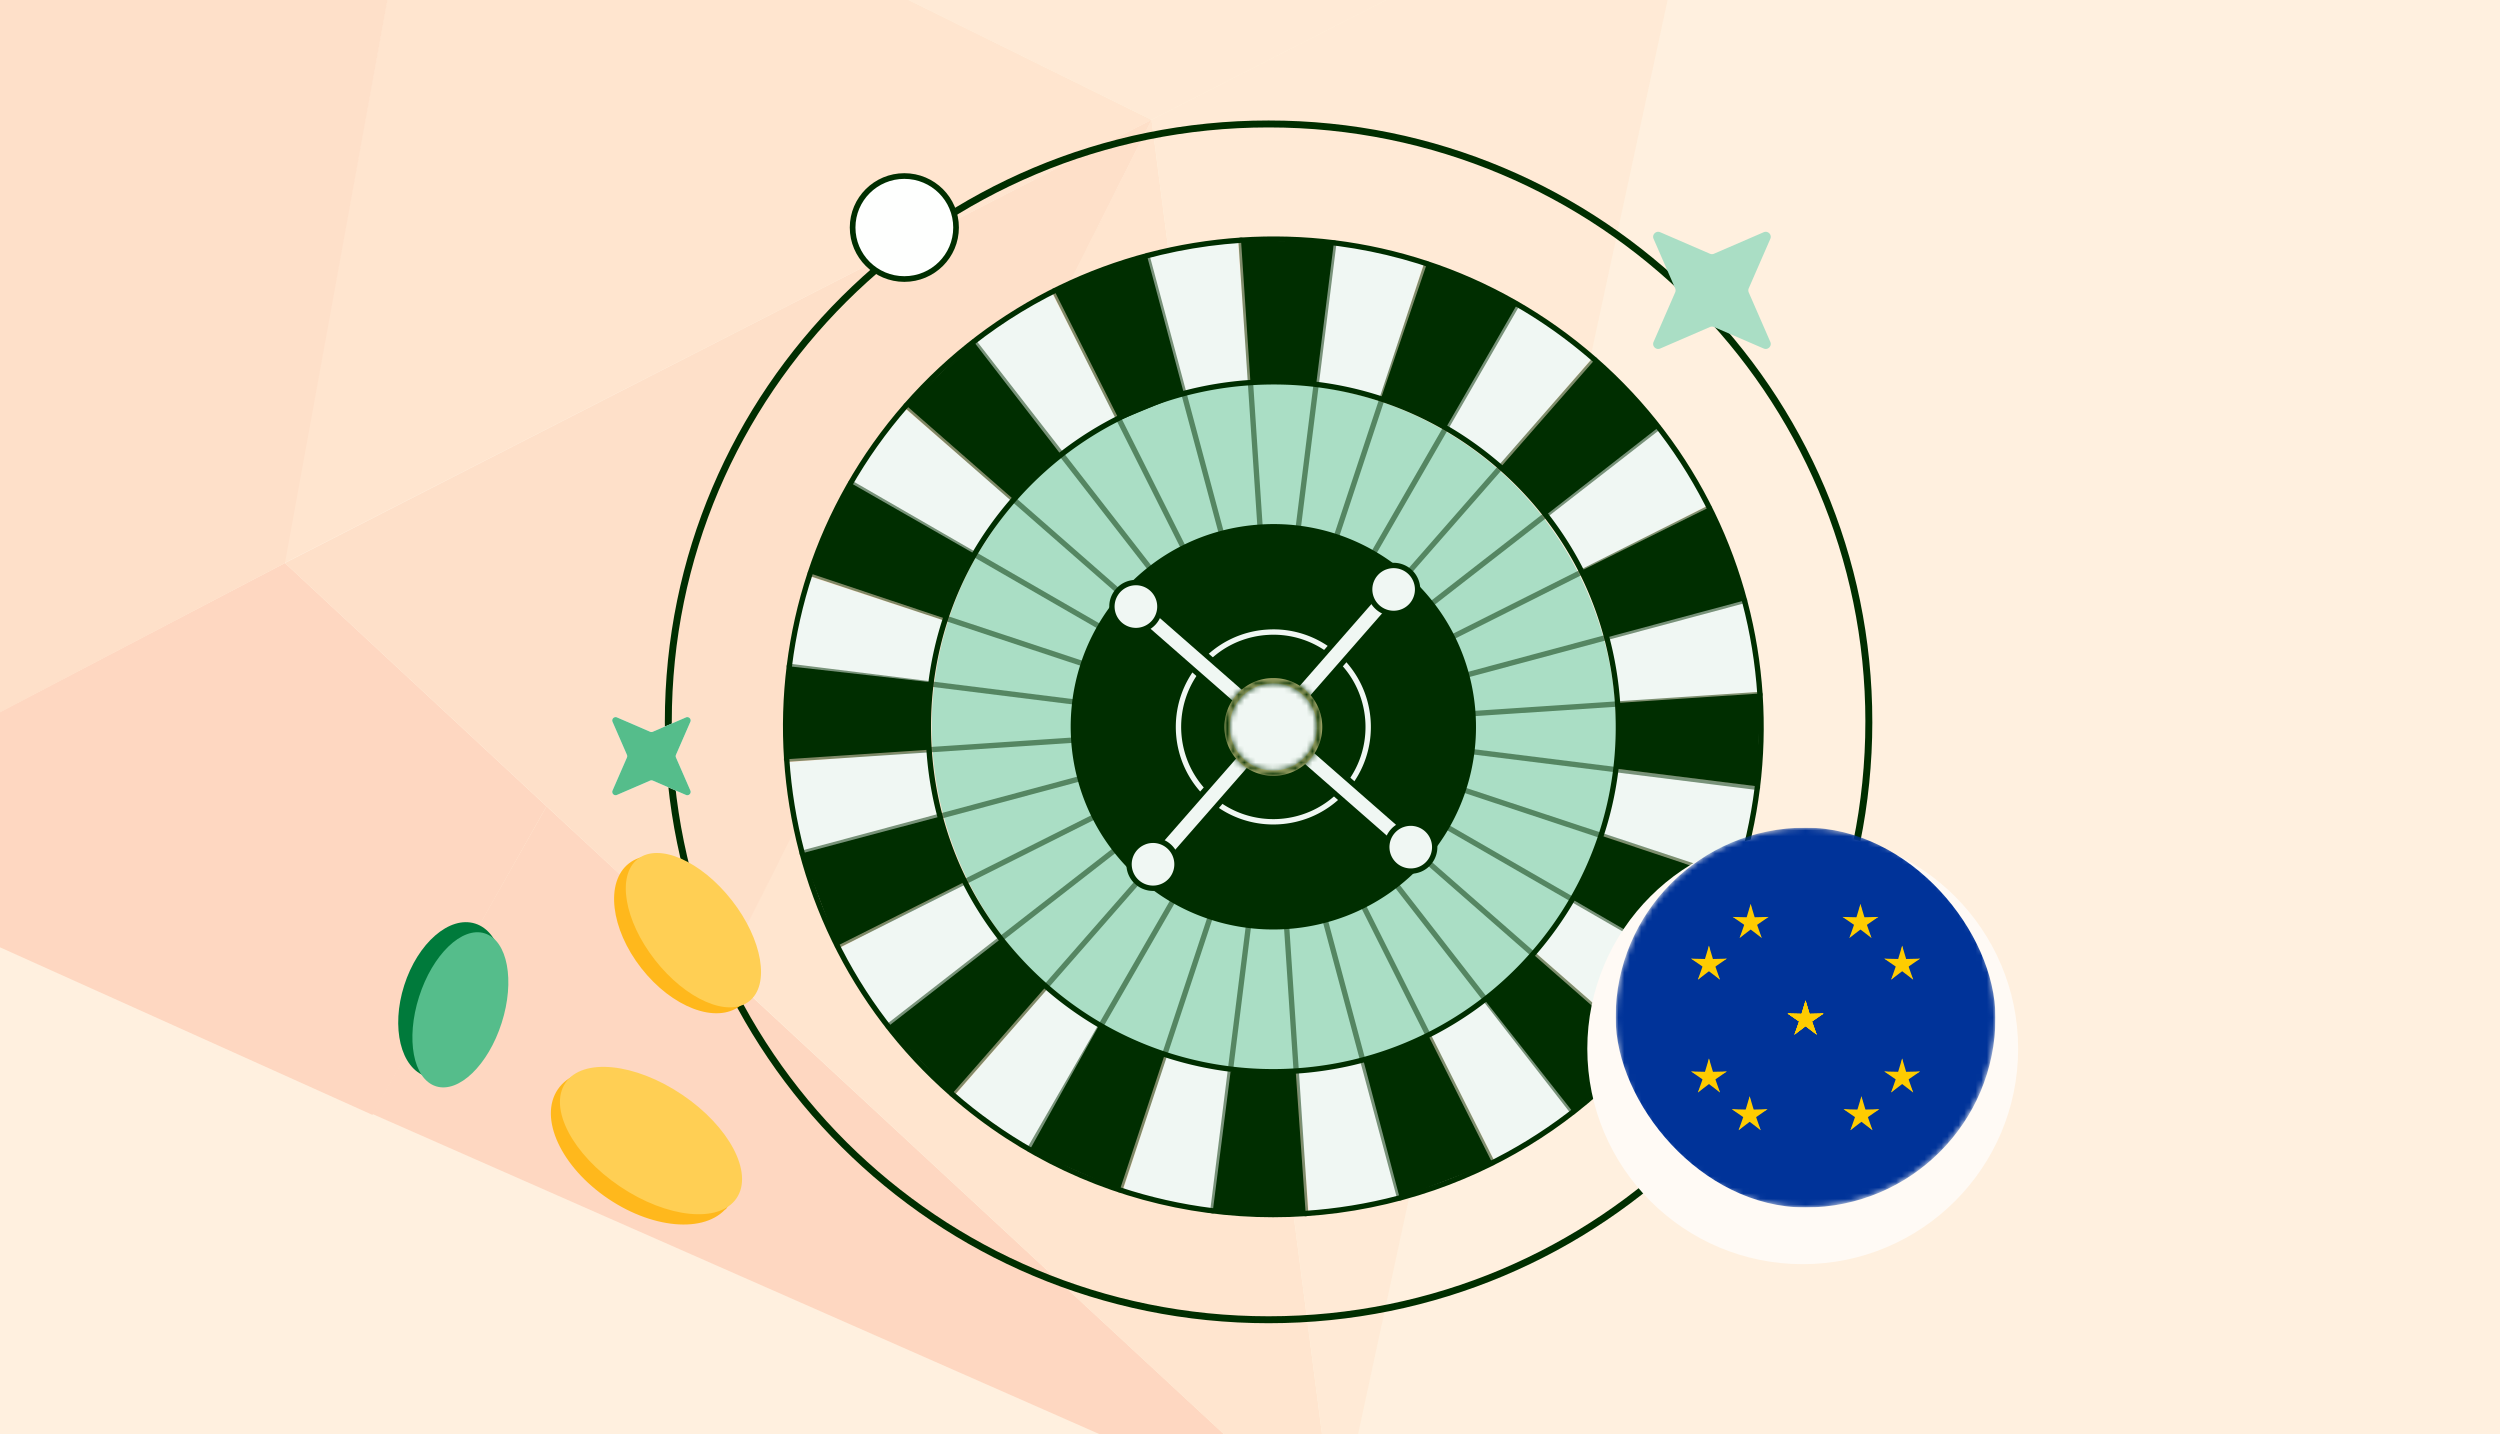
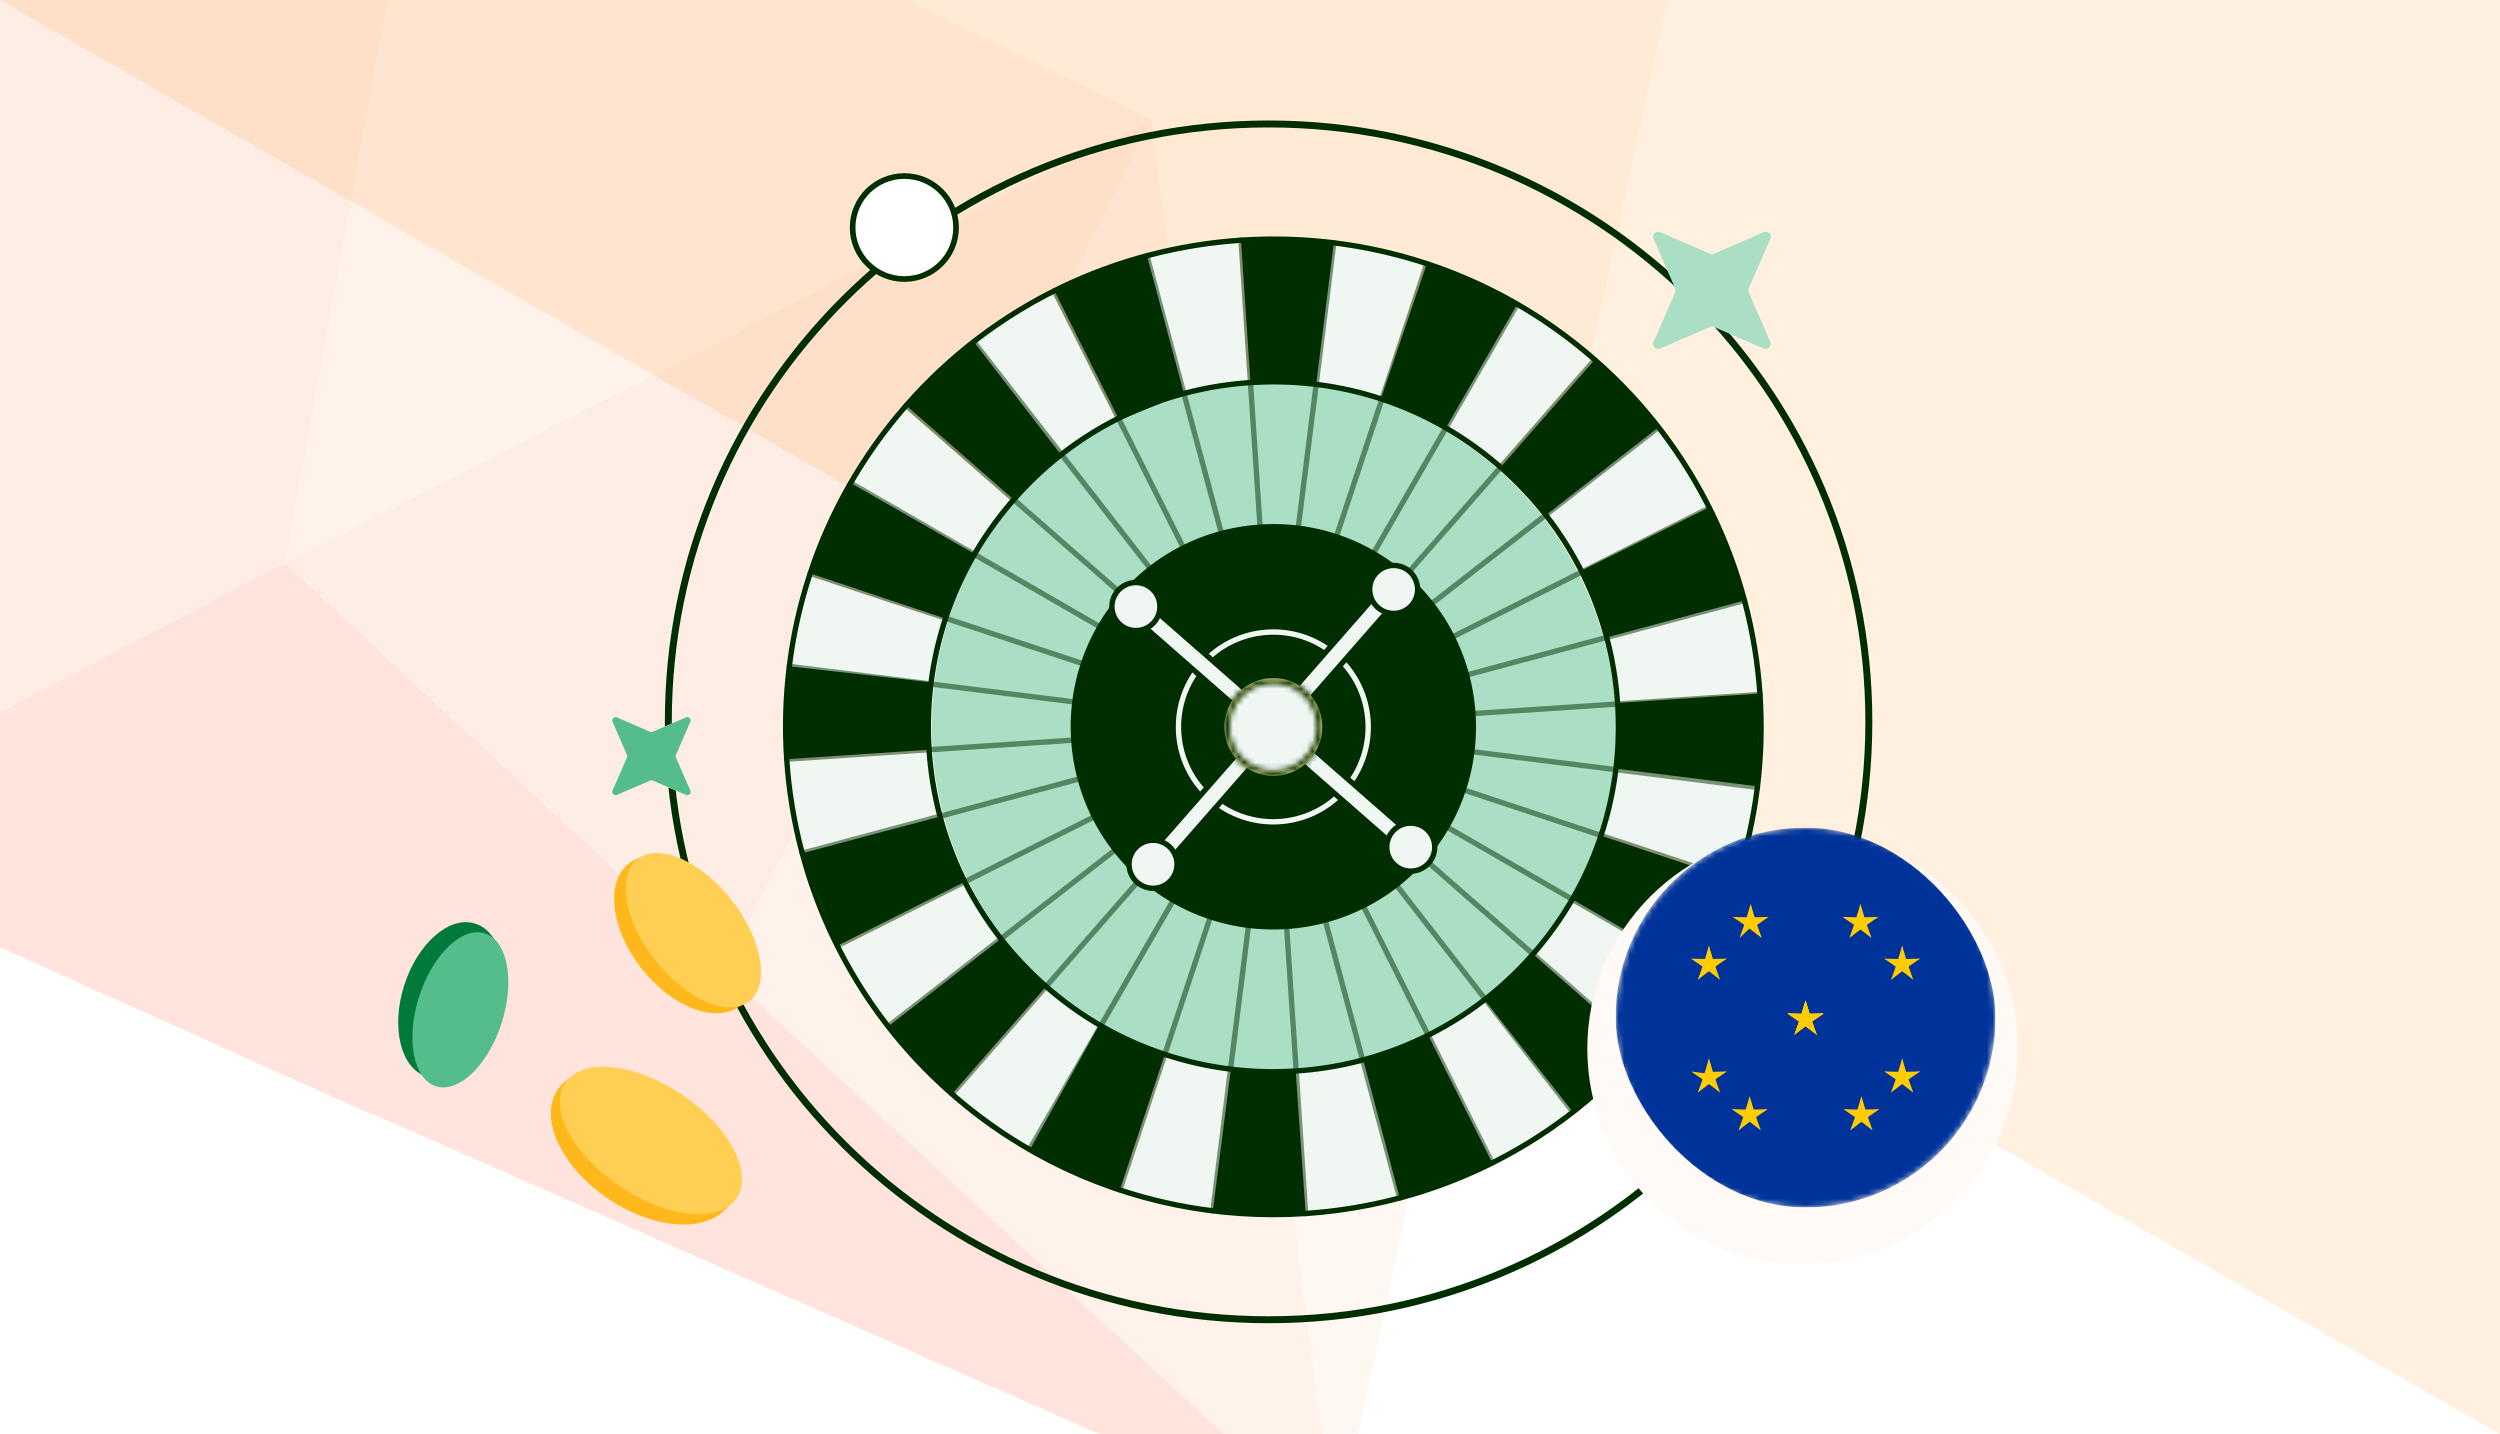
<svg xmlns="http://www.w3.org/2000/svg" width="441" height="253" fill="none">
  <g clip-path="url(#a)">
-     <path fill="#FFF0DF" d="M0 0h441v253H0z" />
+     <path fill="#FFF0DF" d="M0 0h441v253z" />
    <g opacity=".16">
      <path fill="#F9541D" d="m50.263 99.32 46.149 42.916-30.705 54.436-108.425-48.785L50.263 99.32Z" />
      <path fill="#FB8A54" d="M186.222-97.92 147.196-6.418 75.939-41.615 186.221-97.92Z" />
      <path fill="#FDAB76" d="M203.126 21.137 50.094 99.34 75.936-41.614l127.19 62.75Z" />
      <path fill="#F9541D" d="m235.755 271.392-170.074-74.89 30.728-54.266 139.346 129.156Z" />
      <path fill="#FDAB76" d="m235.562 271.243-107.89-100.114 75.451-149.992 32.439 250.106Z" />
      <path fill="#FECEA4" d="m203.131 21.135 97.19-49.645-64.728 299.921-32.462-250.276Z" />
      <path fill="#FB8A54" d="M203.129 21.136 127.7 171.298l-77.431-71.98 152.86-78.182Z" />
      <path fill="#FECEA4" d="M300.491-28.531 203.13 21.136 147.197-6.418l38.878-91.307L300.491-28.53Z" />
      <path fill="#FB8A54" d="M-35.561 15.473 75.928-41.61 50.266 99.318l-92.96 48.738 7.133-132.583Z" />
    </g>
    <path stroke="#002E00" stroke-width="1.225" d="M329.665 127.335c0 58.246-47.405 105.468-105.888 105.468-58.482 0-105.887-47.222-105.887-105.468S165.295 21.867 223.777 21.867c58.483 0 105.888 47.222 105.888 105.468Z" />
    <path fill="#fff" d="m115.153 129.081 5.849-2.531c.49-.211.993.283.78.777l-2.541 5.827a.59.59 0 0 0 0 .47l2.541 5.827c.213.488-.284.989-.78.777l-5.849-2.531a.598.598 0 0 0-.473 0l-5.85 2.531a.592.592 0 0 1-.779-.777l2.54-5.827a.59.59 0 0 0 0-.47l-2.54-5.827c-.213-.488.283-.988.779-.777l5.85 2.531a.598.598 0 0 0 .473 0Z" />
    <g clip-path="url(#b)">
      <ellipse cx="60.282" cy="60.902" fill="#AADEC5" rx="60.282" ry="60.902" transform="scale(-1 1) rotate(20.981 -264.765 -674.91)" />
      <path fill="#F0F7F3" d="m142.744 101.667 23.939 7.864-2.468 11.227-25.02-3.094 3.549-15.997ZM306.495 154.765l-24.151-7.661 2.68-11.429 25.018 3.089-3.547 16.001ZM310.781 121.989l-25.372 1.792-1.996-12.197 24.276-6.8 3.092 17.205ZM289.747 184.485l-19.003-16.546 7.079-10.01 21.944 12.251-10.02 14.305ZM301.284 89.094l-22.45 11.457-6.181-9.812 19.828-15.47 8.803 13.825ZM263.741 204.885l-11.205-22.096 9.515-6.441 15.514 19.73-13.824 8.807ZM280.889 63.085 264.41 82.158l-10.324-7.212 12.582-22.243 14.221 10.382ZM230.97 214.153l-2.239-25.1 12.449-2.391 6.9 24.364-17.11 3.127ZM251.247 46.09l-7.818 24.231-11.365-2.42 3.104-25.11 16.079 3.3ZM198.066 210.091l7.721-23.799 11.37 2.328-3.089 25.018-16.002-3.547ZM218.328 42.06l1.848 25.345L207.8 69.63l-6.65-24.227 17.178-3.345ZM168.35 193.349l16.512-19.041 10.073 7.06-12.282 21.997-14.303-10.016ZM147.947 167.337l22.315-11.73 6.366 10.045-19.874 15.508-8.807-13.823ZM185.497 51.548 196.95 74l-9.768 6.23-15.51-19.88 13.825-8.802ZM159.483 71.945l19.073 16.48-6.787 10.282-22.592-12.62 10.306-14.142ZM138.773 134.48l24.841-1.897 2.454 12.309-24.585 6.893-2.71-17.305Z" />
      <path fill="#002E00" d="m171.772 60.272 15.393 19.954-8.344 7.9-18.969-16.605 11.92-11.25ZM277.463 196.157l-15.684-19.898 8.635-7.956 18.966 16.606-11.917 11.248ZM299.414 171.444l-22-12.766 5.197-11.21 23.907 8.002-7.104 15.974ZM246.919 211.351l-6.435-24.366 11.476-4.31 11.28 22.463-16.321 6.213ZM310.015 138.71l-25.008-3.128.388-11.588 25.097-1.666-.477 16.382ZM213.941 213.625l3.132-24.578 11.494.013 1.755 25.038-16.381-.473ZM307.75 105.914l-24.339 6.531-4.496-11.764 22.895-11.34 5.94 16.573ZM181.617 202.896l12.244-22.028 11.641 5.012-7.969 24.036-15.916-7.02ZM292.763 75.211l-20.072 15.665-8.044-8.389 16.666-19.034 11.45 11.758ZM156.675 181.059l19.75-15.359 8.104 8.31-16.604 18.97-11.25-11.921ZM267.792 53.39l-12.7 22.016L243.6 70.29l8.102-23.778 16.09 6.877ZM141.482 150.516l24.357-6.482 4.374 11.497-22.518 11.306-6.213-16.321ZM139.207 117.538l25.052 2.823-.368 11.889-25.157 1.669.473-16.381ZM235.296 42.807l-3.129 25.008-11.585-.328-1.668-25.156 16.382.476ZM202.317 45.082l6.532 24.344-11.392 4.698-11.612-23.13 16.472-5.912ZM150.066 85.2l21.618 12.376-4.879 11.564-24.213-8.102 7.474-15.838Z" />
      <path fill="#002E00" d="M255.738 208.961c12.702-4.871 24.43-12.809 34-23.739 31.433-35.907 27.792-90.692-8.116-122.125-35.903-31.435-90.688-27.794-122.121 8.114-31.433 35.907-27.792 90.692 8.116 122.125 24.978 21.864 59.092 26.762 88.127 15.628l-.006-.003Zm-61.9-160.611c28.717-11.012 62.455-6.173 87.161 15.456 35.512 31.09 39.116 85.276 8.023 120.79-31.089 35.513-85.276 39.117-120.79 8.024-35.512-31.089-39.116-85.276-8.025-120.795 9.46-10.806 21.068-18.663 33.629-23.48l.002.005Z" />
      <path fill="#002E00" d="M246.672 185.442a60.95 60.95 0 0 0 24.095-16.824c10.789-12.328 16.136-28.119 15.048-44.467-1.089-16.349-8.475-31.294-20.798-42.084-12.328-10.79-28.119-16.137-44.468-15.048-16.345 1.083-31.293 8.474-42.084 20.798-10.788 12.328-16.136 28.119-15.047 44.467 1.088 16.348 8.474 31.294 20.798 42.084 17.7 15.498 41.876 18.965 62.456 11.074ZM202.916 71.828a60.521 60.521 0 0 1 17.701-3.868c16.093-1.067 31.644 4.195 43.783 14.819 12.138 10.624 19.41 25.339 20.479 41.437 1.066 16.094-4.192 31.643-14.82 43.783a60.037 60.037 0 0 1-23.724 16.565c-20.262 7.77-44.063 4.356-61.49-10.903-12.138-10.623-19.41-25.339-20.479-41.437-1.069-16.098 4.191-31.643 14.819-43.783 6.564-7.5 14.691-13.141 23.737-16.61l-.006-.003Z" />
      <path fill="#002E00" d="M168.093 193.421a.475.475 0 0 0 .187-.132L281.668 63.762a.47.47 0 0 0-.043-.667.47.47 0 0 0-.666.043L167.57 192.665a.471.471 0 0 0 .526.75l-.003.006Z" opacity=".5" />
      <path fill="#002E00" d="M289.549 185.35a.468.468 0 0 0 .187-.132.47.47 0 0 0-.043-.667L160.166 71.163a.47.47 0 0 0-.666.043.47.47 0 0 0 .043.666l129.529 113.393c.137.12.323.144.482.083l-.005.002Z" opacity=".5" />
      <path fill="#002E00" d="M230.491 214.539a.47.47 0 0 0 .299-.474L219.383 42.302a.471.471 0 1 0-.942.063l11.412 171.766c.02.261.242.458.503.439a.471.471 0 0 0 .141-.028l-.006-.003Z" opacity=".5" />
      <path fill="#002E00" d="M310.671 122.952a.48.48 0 0 0 .303-.476.47.47 0 0 0-.502-.44l-171.766 11.413a.471.471 0 1 0 .063.942l171.766-11.412a.488.488 0 0 0 .134-.032l.002.005Z" opacity=".5" />
      <path fill="#002E00" d="m147.864 167.278.045-.017L301.75 90.018a.472.472 0 0 0 .213-.633.48.48 0 0 0-.633-.213l-153.842 77.243a.472.472 0 0 0 .376.863Z" opacity=".5" />
      <path fill="#002E00" d="m263.41 205.578.044-.017a.472.472 0 0 0 .213-.633L186.42 51.078a.472.472 0 1 0-.845.42l77.244 153.846c.11.221.369.314.589.23l.002.004Z" opacity=".5" />
      <path fill="#002E00" d="M197.704 210.357a.454.454 0 0 0 .277-.294l54.167-163.402a.472.472 0 1 0-.898-.299l-54.168 163.403a.475.475 0 0 0 .617.594l.005-.002Z" opacity=".5" />
      <path fill="#002E00" d="M306.488 155.739a.45.45 0 0 0 .277-.293.472.472 0 0 0-.3-.598l-163.401-54.164a.474.474 0 0 0-.298.899l163.405 54.162c.11.034.22.032.317-.006Z" opacity=".5" />
      <path fill="#002E00" d="M181.767 203.208a.481.481 0 0 0 .241-.204l86.035-149.103a.474.474 0 0 0-.82-.475L181.19 202.534a.473.473 0 0 0 .579.678l-.002-.004Z" opacity=".5" />
      <path fill="#002E00" d="M299.339 171.675a.473.473 0 0 0 .069-.851L150.3 84.791a.479.479 0 0 0-.648.172.474.474 0 0 0 .173.648l149.108 86.032a.481.481 0 0 0 .406.032Z" opacity=".5" />
      <path fill="#002E00" d="M247.088 211.791a.467.467 0 0 0 .285-.564L202.771 44.959a.472.472 0 1 0-.913.244l44.597 166.269a.472.472 0 0 0 .579.335l.044-.017.01.001Z" opacity=".5" />
      <path fill="#002E00" d="M307.919 106.356a.468.468 0 0 0 .284-.565.47.47 0 0 0-.578-.334l-166.27 44.597a.472.472 0 1 0 .244.913l166.276-44.594.044-.017Z" opacity=".5" />
      <path fill="#002E00" d="M156.844 181.501a.465.465 0 0 0 .121-.067l135.886-105.69a.475.475 0 0 0-.581-.748L156.385 180.685a.473.473 0 0 0 .459.816Z" opacity=".5" />
      <path fill="#002E00" d="M277.633 196.597a.474.474 0 0 0 .205-.731L172.148 59.981a.475.475 0 0 0-.749.58l105.69 135.886c.13.167.354.223.544.15Z" opacity=".5" />
      <path fill="#002E00" d="M214.111 214.066a.464.464 0 0 0 .298-.382l21.354-170.818a.47.47 0 1 0-.935-.117l-21.354 170.818a.469.469 0 0 0 .637.499Z" opacity=".5" />
      <path fill="#002E00" d="M310.195 139.333a.466.466 0 0 0 .298-.383.469.469 0 0 0-.409-.526L139.266 117.07a.469.469 0 0 0-.526.409.469.469 0 0 0 .409.526l170.818 21.354c.08.01.157.001.228-.026Z" opacity=".5" />
      <path fill="#002E00" d="M210.253 160.452c-17.803-7.933-25.804-28.796-17.87-46.599 7.933-17.803 28.796-25.804 46.599-17.87 17.803 7.933 25.803 28.797 17.87 46.599-7.933 17.803-28.797 25.804-46.599 17.87Z" />
      <path fill="#002E00" d="M237.478 161.583a35.569 35.569 0 0 0 14.051-9.81c12.989-14.836 11.484-37.48-3.352-50.469-7.189-6.294-16.398-9.41-25.929-8.776-9.531.635-18.246 4.938-24.54 12.128-12.989 14.836-11.484 37.48 3.352 50.469 10.319 9.034 24.421 11.058 36.418 6.458Zm-25.376-65.882a34.95 34.95 0 0 1 10.203-2.233c9.28-.615 18.244 2.418 25.242 8.543 14.447 12.647 15.913 34.689 3.266 49.136-12.647 14.447-34.689 15.913-49.136 3.266-14.447-12.648-15.913-34.69-3.266-49.137 3.785-4.325 8.472-7.579 13.685-9.578l.006.003Z" />
      <path fill="#002E00" d="M225.727 144.923c-9.225.613-17.2-6.369-17.813-15.594-.613-9.226 6.369-17.201 15.594-17.814 9.225-.613 17.201 6.369 17.814 15.594.612 9.225-6.369 17.201-15.595 17.814Z" />
      <path fill="#F0F7F3" d="M230.804 144.296a17.07 17.07 0 0 0 6.764-4.724c6.251-7.142 5.529-18.036-1.614-24.287a17.098 17.098 0 0 0-12.477-4.225 17.096 17.096 0 0 0-11.81 5.839c-6.251 7.142-5.529 18.036 1.614 24.287 4.966 4.349 11.754 5.322 17.528 3.108l-.005.002Zm-12.034-31.249a16.251 16.251 0 0 1 4.766-1.043 16.17 16.17 0 0 1 11.795 3.991c6.747 5.906 7.434 16.206 1.527 22.954-5.911 6.749-16.206 7.434-22.955 1.523-6.748-5.907-7.435-16.207-1.528-22.954a16.205 16.205 0 0 1 6.394-4.476l.001.005Z" />
      <path fill="#F0F7F3" d="m202.297 151.094 41.453-47.352 2.595 2.271-41.453 47.353-2.595-2.272Z" />
      <path fill="#002E00" d="M205.062 153.807a.458.458 0 0 0 .187-.132l41.453-47.354a.475.475 0 0 0-.044-.666l-2.594-2.268a.472.472 0 0 0-.667.043l-41.452 47.353a.473.473 0 0 0 .043.667l2.595 2.268a.474.474 0 0 0 .482.083l-.003.006Zm40.617-47.751L204.85 152.7l-1.881-1.647 40.829-46.643 1.881 1.646Z" />
      <path fill="#F0F7F3" d="M243.052 107.16a4.23 4.23 0 1 0-.397-5.969 4.226 4.226 0 0 0 .397 5.969Z" />
      <path fill="#002E00" d="M247.527 108.368a4.71 4.71 0 0 0 1.406-7.931 4.711 4.711 0 0 0-6.636.44 4.71 4.71 0 0 0 .44 6.636 4.654 4.654 0 0 0 3.407 1.152c.478-.031.94-.133 1.377-.3l.006.003Zm-3.043-7.895a3.764 3.764 0 0 1 3.827.678 3.762 3.762 0 0 1 .354 5.303 3.73 3.73 0 0 1-2.578 1.272 3.76 3.76 0 0 1-1.6-7.259l-.003.006Z" />
      <path fill="#F0F7F3" d="M200.612 155.635a4.231 4.231 0 1 0 5.573-6.368 4.231 4.231 0 0 0-5.573 6.368Z" />
      <path fill="#002E00" d="M205.088 156.843a4.688 4.688 0 0 0 1.847-1.29 4.712 4.712 0 0 0-.44-6.636 4.654 4.654 0 0 0-3.407-1.152 4.65 4.65 0 0 0-3.227 1.596 4.657 4.657 0 0 0-1.152 3.407 4.647 4.647 0 0 0 1.596 3.227 4.704 4.704 0 0 0 4.789.851l-.006-.003Zm-3.043-7.894a3.768 3.768 0 0 1 1.102-.241 3.761 3.761 0 0 1 3.076 6.227 3.76 3.76 0 0 1-6.579-2.222 3.752 3.752 0 0 1 2.398-3.758l.003-.006Z" />
      <path fill="#F0F7F3" d="m201.74 105.901 47.353 41.453-2.272 2.594-47.352-41.453 2.271-2.594Z" />
      <path fill="#002E00" d="M246.988 150.383a.474.474 0 0 0 .187-.133l2.268-2.595a.47.47 0 0 0-.043-.666l-47.354-41.452a.471.471 0 0 0-.666.043l-2.268 2.595a.47.47 0 0 0 .043.666l47.353 41.452c.092.082.22.124.343.117a.46.46 0 0 0 .135-.032l.002.005Zm1.434-2.989-1.647 1.881-46.645-40.833 1.646-1.881 46.646 40.833Z" />
      <path fill="#F0F7F3" d="M246.057 152.611a4.228 4.228 0 1 1 5.593-6.342 4.228 4.228 0 0 1-5.593 6.342Z" />
      <path fill="#002E00" d="M250.544 153.825a4.709 4.709 0 0 0 1.406-7.93 4.71 4.71 0 0 0-6.635.44 4.708 4.708 0 0 0 .44 6.635 4.658 4.658 0 0 0 3.406 1.153 4.689 4.689 0 0 0 1.377-.301l.006.003Zm-3.042-7.894a3.763 3.763 0 0 1 3.827.678 3.76 3.76 0 0 1 .353 5.302 3.723 3.723 0 0 1-2.578 1.272 3.762 3.762 0 0 1-3.076-6.227 3.75 3.75 0 0 1 1.477-1.031l-.003.006Z" />
      <path fill="#F0F7F3" d="M197.192 104.211a4.23 4.23 0 1 0 6.365 5.572 4.23 4.23 0 0 0-6.365-5.572Z" />
      <path fill="#002E00" d="M202.067 111.382a4.67 4.67 0 0 0 1.848-1.29 4.712 4.712 0 0 0-.44-6.636 4.661 4.661 0 0 0-3.407-1.152 4.645 4.645 0 0 0-3.227 1.597 4.658 4.658 0 0 0-1.153 3.406 4.653 4.653 0 0 0 1.597 3.228 4.7 4.7 0 0 0 4.788.85l-.006-.003Zm-3.042-7.894a3.793 3.793 0 0 1 1.101-.24 3.726 3.726 0 0 1 2.722.924 3.76 3.76 0 0 1 .354 5.303 3.761 3.761 0 0 1-6.579-2.223 3.756 3.756 0 0 1 2.399-3.758l.003-.006Z" />
      <path fill="#F0F7F3" d="M221.66 135.831a8.157 8.157 0 0 1-4.655-10.556 8.158 8.158 0 1 1 4.655 10.556Z" />
      <mask id="c" fill="#fff">
        <path d="M227.717 136.287a8.61 8.61 0 0 0 3.392-2.369 8.573 8.573 0 0 0 2.118-6.256 8.569 8.569 0 0 0-2.927-5.919c-3.58-3.135-9.045-2.769-12.176.809-3.135 3.58-2.771 9.041.809 12.175a8.633 8.633 0 0 0 8.788 1.558l-.004.002Zm-5.867-15.22a7.704 7.704 0 0 1 7.826 1.385 7.64 7.64 0 0 1 2.609 5.273 7.62 7.62 0 0 1-1.886 5.57c-2.789 3.189-7.653 3.512-10.844.718-3.189-2.788-3.512-7.653-.719-10.844a7.668 7.668 0 0 1 3.017-2.108l-.003.006Z" />
      </mask>
      <path fill="#FFEBA4" d="M227.717 136.287a8.61 8.61 0 0 0 3.392-2.369 8.573 8.573 0 0 0 2.118-6.256 8.569 8.569 0 0 0-2.927-5.919c-3.58-3.135-9.045-2.769-12.176.809-3.135 3.58-2.771 9.041.809 12.175a8.633 8.633 0 0 0 8.788 1.558l-.004.002Zm-5.867-15.22a7.704 7.704 0 0 1 7.826 1.385 7.64 7.64 0 0 1 2.609 5.273 7.62 7.62 0 0 1-1.886 5.57c-2.789 3.189-7.653 3.512-10.844.718-3.189-2.788-3.512-7.653-.719-10.844a7.668 7.668 0 0 1 3.017-2.108l-.003.006Z" />
      <path fill="#002E00" d="m231.109 133.918 5.482 4.799-.008.008-5.474-4.807Zm-.809-12.175-4.793 5.486-.007-.005 4.8-5.481Zm-12.176.809 5.483 4.797-.002.002-5.481-4.799Zm.809 12.175 4.8-5.48-4.8 5.48Zm2.917-13.66 2.609 6.803-16.405 6.29 7.139-16.053 6.657 2.96Zm7.826 1.385 4.789-5.49.006.005-4.795 5.485Zm.723 10.843-5.484-4.796.009-.01 5.475 4.806Zm-10.844.718 4.796-5.484.002.003-4.798 5.481Zm-.719-10.844-5.481-4.798.003-.004 5.478 4.802Zm3.017-2.108-2.609-6.802 16.405-6.291-7.14 16.054-6.656-2.961Zm3.255 8.423c.184-.07.363-.186.527-.373l10.948 9.614a15.898 15.898 0 0 1-6.258 4.364l-5.217-13.605Zm.519-.364c.249-.284.356-.606.331-.974l14.539-.968a15.862 15.862 0 0 1-3.906 11.539l-10.964-9.597Zm.331-.974a1.287 1.287 0 0 0-.451-.917l9.586-10.973a15.856 15.856 0 0 1 5.404 10.922l-14.539.968Zm-.458-.922a1.353 1.353 0 0 0-1.893.125l-10.966-9.594c5.78-6.607 15.85-7.28 22.458-1.493l-9.599 10.962Zm-1.895.127a1.352 1.352 0 0 0 .128 1.896l-9.599 10.961c-6.605-5.783-7.278-15.846-1.491-22.456l10.962 9.599Zm.128 1.896c.37.324.895.421 1.38.236l5.217 13.604c-5.311 2.037-11.585 1.159-16.197-2.879l9.6-10.961Zm6.597 13.84-.005.002-5.217-13.605.005-.001 5.217 13.604Zm-11.088-28.822c5.001-1.918 10.893-1.08 15.223 2.697l-9.578 10.98a.381.381 0 0 0-.196-.095.45.45 0 0 0-.232.023l-5.217-13.605Zm15.229 2.702a14.924 14.924 0 0 1 5.083 10.27l-14.538.976a.407.407 0 0 0-.038-.156.368.368 0 0 0-.096-.119l9.589-10.971Zm5.083 10.27a14.909 14.909 0 0 1-3.679 10.864l-10.951-9.612a.358.358 0 0 0 .076-.126.37.37 0 0 0 .016-.15l14.538-.976Zm-3.671 10.854c-5.442 6.224-14.912 6.844-21.127 1.404l9.597-10.963c.08.07.173.104.293.096a.366.366 0 0 0 .269-.129l10.968 9.592Zm-21.124 1.407c-6.224-5.443-6.845-14.913-1.404-21.127l10.963 9.597a.385.385 0 0 0-.097.292c.008.12.054.203.13.269l-9.592 10.969Zm-1.401-21.131a14.936 14.936 0 0 1 5.886-4.108l5.217 13.605a.372.372 0 0 0-.146.107l-10.957-9.604Zm15.151 5.655-.002.006-13.314-5.921.003-.006 13.313 5.921Z" mask="url(#c)" />
      <path fill="#FEFFFE" stroke="#002E00" d="M168.649 40.136c0 5.016-4.083 9.085-9.123 9.085-5.04 0-9.123-4.069-9.123-9.084 0-5.016 4.083-9.085 9.123-9.085 5.04 0 9.123 4.069 9.123 9.084Z" />
    </g>
    <ellipse cx="15.933" cy="9.675" fill="#FFB81C" rx="15.933" ry="9.675" transform="matrix(.616 .788 -.79 .613 118.594 146.367)" />
    <ellipse cx="15.933" cy="8.58" fill="#FFCF54" rx="15.933" ry="8.58" transform="matrix(.616 .788 -.79 .613 119.282 146.269)" />
    <ellipse cx="14.158" cy="8.616" fill="#007A3B" rx="14.158" ry="8.616" transform="rotate(107.704 -14.437 116.378) skewX(.131)" />
    <path fill="#FFB81C" stroke="#FFB81C" stroke-width=".649" d="M128.318 212.333c-1.622 2.389-4.725 3.516-8.516 3.328-3.785-.186-8.196-1.684-12.324-4.466-4.127-2.782-7.164-6.303-8.746-9.732-1.585-3.436-1.69-6.724-.067-9.113 1.623-2.388 4.726-3.515 8.517-3.328 3.784.187 8.195 1.685 12.323 4.467 4.128 2.781 7.165 6.302 8.747 9.732 1.584 3.436 1.689 6.724.066 9.112Z" />
    <ellipse cx="14.158" cy="7.642" fill="#55BD8B" rx="14.158" ry="7.642" transform="rotate(107.704 -14.579 117.372) skewX(.131)" />
    <ellipse cx="18.203" cy="9.78" fill="#FFCF54" rx="18.203" ry="9.78" transform="matrix(.829 .559 -.562 .827 105.242 182.93)" />
    <path fill="#AADEC5" d="m302.342 44.76 8.774-3.796c.736-.318 1.489.424 1.17 1.165l-3.811 8.74a.893.893 0 0 0 0 .706l3.811 8.74c.319.732-.425 1.483-1.17 1.165l-8.774-3.796a.9.9 0 0 0-.709 0l-8.774 3.796c-.736.318-1.489-.424-1.17-1.165l3.811-8.74a.885.885 0 0 0 0-.706l-3.811-8.74c-.319-.733.426-1.483 1.17-1.165l8.774 3.796a.898.898 0 0 0 .709 0Z" />
    <path fill="#55BD8B" d="m115.153 129.081 5.849-2.531c.49-.211.993.283.78.777l-2.541 5.827a.59.59 0 0 0 0 .47l2.541 5.827c.213.488-.284.989-.78.777l-5.849-2.531a.598.598 0 0 0-.473 0l-5.85 2.531a.592.592 0 0 1-.779-.777l2.54-5.827a.59.59 0 0 0 0-.47l-2.54-5.827c-.213-.488.283-.988.779-.777l5.85 2.531a.598.598 0 0 0 .473 0Z" />
    <g filter="url(#d)">
      <circle cx="318" cy="180" r="38" fill="#FFFAF5" />
    </g>
    <g clip-path="url(#e)">
      <mask id="f" width="67" height="67" x="285" y="146" maskUnits="userSpaceOnUse" style="mask-type:alpha">
        <circle cx="318.5" cy="179.5" r="33.5" fill="#C4C4C4" />
      </mask>
      <g clip-path="url(#g)" mask="url(#f)">
        <path fill="#039" d="M285 146h67v67h-67v-67Z" />
        <path fill="#FC0" d="m318.499 176.505-.992 3.309 1.654.331-.662-3.64Z" />
        <path fill="#FC0" d="m318.5 176.505.992 3.309-1.654.331.662-3.64Z" />
        <path fill="#FC0" d="m321.647 178.792-3.454.078.197 1.676 3.257-1.754Z" />
        <path fill="#FC0" d="m321.646 178.792-2.84 1.966-.825-1.471 3.665-.495Z" />
        <path fill="#FC0" d="m320.444 182.491-1.142-3.261-1.533.705 2.675 2.556Z" />
        <path fill="#FC0" d="m320.444 182.491-2.748-2.094 1.144-1.24 1.604 3.334Z" />
        <path fill="#FC0" d="m315.352 178.792 3.454.078-.197 1.676-3.257-1.754Z" />
        <path fill="#FC0" d="m315.353 178.792 2.84 1.966.825-1.471-3.665-.495Z" />
        <path fill="#FC0" d="m316.555 182.491 1.142-3.261 1.533.705-2.675 2.556Z" />
        <path fill="#FC0" d="m316.555 182.491 2.748-2.094-1.144-1.24-1.604 3.334Z" />
        <path fill="#FC0" d="m318.499 176.505-.992 3.309 1.654.331-.662-3.64Z" />
        <path fill="#FC0" d="m318.5 176.505.992 3.309-1.654.331.662-3.64Z" />
        <path fill="#FC0" d="m321.647 178.792-3.454.078.197 1.676 3.257-1.754Z" />
        <path fill="#FC0" d="m321.646 178.792-2.84 1.966-.825-1.471 3.665-.495Z" />
        <path fill="#FC0" d="m320.444 182.491-1.142-3.261-1.533.705 2.675 2.556Z" />
        <path fill="#FC0" d="m320.444 182.491-2.748-2.094 1.144-1.24 1.604 3.334Z" />
        <path fill="#FC0" d="m315.352 178.792 3.454.078-.197 1.676-3.257-1.754Z" />
        <path fill="#FC0" d="m315.353 178.792 2.84 1.966.825-1.471-3.665-.495Z" />
        <path fill="#FC0" d="m316.555 182.491 1.142-3.261 1.533.705-2.675 2.556Z" />
        <path fill="#FC0" d="m316.555 182.491 2.748-2.094-1.144-1.24-1.604 3.334Z" />
        <path fill="#FC0" d="m318.499 176.505-.992 3.309 1.654.331-.662-3.64Z" />
        <path fill="#FC0" d="m318.5 176.505.992 3.309-1.654.331.662-3.64Z" />
        <path fill="#FC0" d="m321.647 178.792-3.454.078.197 1.676 3.257-1.754Z" />
        <path fill="#FC0" d="m321.646 178.792-2.84 1.966-.825-1.471 3.665-.495Z" />
        <path fill="#FC0" d="m320.444 182.491-1.142-3.261-1.533.705 2.675 2.556Z" />
        <path fill="#FC0" d="m320.444 182.491-2.748-2.094 1.144-1.24 1.604 3.334Z" />
        <path fill="#FC0" d="m315.352 178.792 3.454.078-.197 1.676-3.257-1.754Z" />
        <path fill="#FC0" d="m315.353 178.792 2.84 1.966.825-1.471-3.665-.495Z" />
        <path fill="#FC0" d="m316.555 182.491 1.142-3.261 1.533.705-2.675 2.556Z" />
-         <path fill="#FC0" d="m316.555 182.491 2.748-2.094-1.144-1.24-1.604 3.334ZM306.872 165.449l2.748-2.094-1.144-1.24-1.604 3.334Z" />
        <path fill="#FC0" d="m306.871 165.449 1.142-3.261 1.533.705-2.675 2.556Z" />
        <path fill="#FC0" d="m305.67 161.75 2.84 1.966.826-1.471-3.666-.495Z" />
        <path fill="#FC0" d="m305.67 161.75 3.453.078-.196 1.676-3.257-1.754Z" />
        <path fill="#FC0" d="m308.817 159.463-.993 3.309 1.655.331-.662-3.64Z" />
        <path fill="#FC0" d="m308.817 159.463.993 3.309-1.655.331.662-3.64Z" />
        <path fill="#FC0" d="m310.762 165.448-2.748-2.093 1.144-1.24 1.604 3.333Z" />
        <path fill="#FC0" d="m310.762 165.448-1.141-3.26-1.533.705 2.674 2.555Z" />
        <path fill="#FC0" d="m311.964 161.749-2.84 1.967-.826-1.471 3.666-.496Z" />
        <path fill="#FC0" d="m311.964 161.749-3.453.079.196 1.675 3.257-1.754ZM303.402 172.809l-1.142-3.261-1.533.705 2.675 2.556Z" />
        <path fill="#FC0" d="m303.402 172.809-2.748-2.094 1.144-1.24 1.604 3.334Z" />
        <path fill="#FC0" d="m299.513 172.809 2.748-2.094-1.144-1.24-1.604 3.334Z" />
        <path fill="#FC0" d="m299.513 172.809 1.142-3.261 1.533.705-2.675 2.556Z" />
        <path fill="#FC0" d="m298.312 169.11 2.84 1.966.825-1.471-3.665-.495Z" />
        <path fill="#FC0" d="m298.311 169.11 3.454.078-.197 1.676-3.257-1.754Z" />
        <path fill="#FC0" d="m304.604 169.11-2.84 1.966-.825-1.471 3.665-.495Z" />
        <path fill="#FC0" d="m304.605 169.11-3.454.078.197 1.676 3.257-1.754Z" />
        <path fill="#FC0" d="m301.458 166.823.992 3.309-1.654.331.662-3.64Z" />
        <path fill="#FC0" d="m301.457 166.823-.992 3.309 1.654.331-.662-3.64ZM304.608 189.009l-3.454.078.197 1.676 3.257-1.754Z" />
        <path fill="#FC0" d="m304.607 189.009-2.84 1.967-.826-1.472 3.666-.495Z" />
        <path fill="#FC0" d="m303.405 192.708-1.142-3.26-1.533.705 2.675 2.555Z" />
        <path fill="#FC0" d="m303.405 192.709-2.748-2.094 1.144-1.24 1.604 3.334Z" />
        <path fill="#FC0" d="m299.515 192.708 2.748-2.093-1.144-1.24-1.604 3.333Z" />
        <path fill="#FC0" d="m299.515 192.708 1.142-3.26 1.533.704-2.675 2.556Z" />
        <path fill="#FC0" d="m301.461 186.723.992 3.308-1.654.331.662-3.639Z" />
        <path fill="#FC0" d="m301.46 186.723-.992 3.308 1.654.331-.662-3.639Z" />
-         <path fill="#FC0" d="m298.313 189.009 3.454.078-.197 1.676-3.257-1.754Z" />
        <path fill="#FC0" d="m298.314 189.009 2.84 1.967.825-1.472-3.665-.495ZM311.789 195.668l-3.453.079.196 1.675 3.257-1.754Z" />
        <path fill="#FC0" d="m311.789 195.668-2.84 1.967-.826-1.471 3.666-.496Z" />
        <path fill="#FC0" d="m310.587 199.367-1.142-3.26-1.533.705 2.675 2.555Z" />
        <path fill="#FC0" d="m310.586 199.367-2.748-2.093 1.144-1.24 1.604 3.333Z" />
        <path fill="#FC0" d="m306.697 199.367 2.748-2.093-1.144-1.24-1.604 3.333Z" />
        <path fill="#FC0" d="m306.697 199.367 1.141-3.26 1.533.705-2.674 2.555Z" />
        <path fill="#FC0" d="m308.642 193.382.993 3.309-1.655.331.662-3.64Z" />
        <path fill="#FC0" d="m308.642 193.382-.993 3.309 1.655.331-.662-3.64Z" />
        <path fill="#FC0" d="m305.495 195.668 3.453.079-.196 1.675-3.257-1.754Z" />
        <path fill="#FC0" d="m305.495 195.668 2.84 1.967.826-1.471-3.666-.496ZM318.5 176.505l.992 3.309-1.654.331.662-3.64Z" />
        <path fill="#FC0" d="m318.499 176.505-.992 3.309 1.654.331-.662-3.64Z" />
        <path fill="#FC0" d="m315.352 178.792 3.454.078-.197 1.676-3.257-1.754Z" />
        <path fill="#FC0" d="m315.353 178.792 2.84 1.966.825-1.471-3.665-.495Z" />
        <path fill="#FC0" d="m316.555 182.491 1.142-3.261 1.533.705-2.675 2.556Z" />
        <path fill="#FC0" d="m316.555 182.491 2.748-2.094-1.144-1.24-1.604 3.334Z" />
        <path fill="#FC0" d="m321.647 178.792-3.454.078.197 1.676 3.257-1.754Z" />
        <path fill="#FC0" d="m321.646 178.792-2.84 1.966-.825-1.471 3.665-.495Z" />
        <path fill="#FC0" d="m320.444 182.491-1.142-3.261-1.533.705 2.675 2.556Z" />
        <path fill="#FC0" d="m320.444 182.491-2.748-2.094 1.144-1.24 1.604 3.334ZM330.127 165.449l-2.748-2.094 1.144-1.24 1.604 3.334Z" />
        <path fill="#FC0" d="m330.128 165.449-1.142-3.261-1.533.705 2.675 2.556Z" />
        <path fill="#FC0" d="m331.329 161.75-2.84 1.966-.826-1.471 3.666-.495Z" />
        <path fill="#FC0" d="m331.329 161.75-3.453.078.196 1.676 3.257-1.754Z" />
        <path fill="#FC0" d="m328.182 159.463.993 3.309-1.655.331.662-3.64Z" />
        <path fill="#FC0" d="m328.182 159.463-.993 3.309 1.655.331-.662-3.64Z" />
        <path fill="#FC0" d="m326.237 165.448 2.748-2.093-1.144-1.24-1.604 3.333Z" />
        <path fill="#FC0" d="m326.237 165.448 1.141-3.26 1.533.705-2.674 2.555Z" />
        <path fill="#FC0" d="m325.035 161.749 2.84 1.967.826-1.471-3.666-.496Z" />
        <path fill="#FC0" d="m325.035 161.749 3.454.079-.197 1.675-3.257-1.754ZM333.597 172.809l1.142-3.261 1.533.705-2.675 2.556Z" />
        <path fill="#FC0" d="m333.597 172.809 2.748-2.094-1.144-1.24-1.604 3.334Z" />
        <path fill="#FC0" d="m337.486 172.809-2.748-2.094 1.144-1.24 1.604 3.334Z" />
        <path fill="#FC0" d="m337.486 172.809-1.142-3.261-1.533.705 2.675 2.556Z" />
        <path fill="#FC0" d="m338.687 169.11-2.84 1.966-.825-1.471 3.665-.495Z" />
        <path fill="#FC0" d="m338.688 169.11-3.454.078.197 1.676 3.257-1.754Z" />
        <path fill="#FC0" d="m332.395 169.11 2.84 1.966.825-1.471-3.665-.495Z" />
        <path fill="#FC0" d="m332.394 169.11 3.454.078-.197 1.676-3.257-1.754Z" />
        <path fill="#FC0" d="m335.541 166.823-.992 3.309 1.654.331-.662-3.64Z" />
        <path fill="#FC0" d="m335.542 166.823.992 3.309-1.654.331.662-3.64ZM332.392 189.009l3.453.078-.197 1.676-3.256-1.754Z" />
        <path fill="#FC0" d="m332.392 189.009 2.84 1.967.826-1.472-3.666-.495Z" />
        <path fill="#FC0" d="m333.594 192.708 1.142-3.26 1.533.705-2.675 2.555Z" />
        <path fill="#FC0" d="m333.594 192.709 2.748-2.094-1.144-1.24-1.604 3.334Z" />
        <path fill="#FC0" d="m337.484 192.708-2.748-2.093 1.144-1.24 1.604 3.333Z" />
        <path fill="#FC0" d="m337.484 192.708-1.142-3.26-1.533.704 2.675 2.556Z" />
        <path fill="#FC0" d="m335.538 186.723-.992 3.308 1.654.331-.662-3.639Z" />
        <path fill="#FC0" d="m335.539 186.723.992 3.308-1.654.331.662-3.639Z" />
        <path fill="#FC0" d="m338.686 189.009-3.454.078.197 1.676 3.257-1.754Z" />
        <path fill="#FC0" d="m338.685 189.009-2.84 1.967-.825-1.472 3.665-.495ZM325.21 195.668l3.453.079-.196 1.675-3.257-1.754Z" />
        <path fill="#FC0" d="m325.21 195.668 2.84 1.967.826-1.471-3.666-.496Z" />
        <path fill="#FC0" d="m326.412 199.367 1.142-3.26 1.533.705-2.675 2.555Z" />
        <path fill="#FC0" d="m326.413 199.367 2.748-2.093-1.144-1.24-1.604 3.333Z" />
        <path fill="#FC0" d="m330.302 199.367-2.748-2.093 1.144-1.24 1.604 3.333Z" />
        <path fill="#FC0" d="m330.302 199.367-1.141-3.26-1.533.705 2.674 2.555Z" />
        <path fill="#FC0" d="m328.357 193.382-.993 3.309 1.655.331-.662-3.64Z" />
        <path fill="#FC0" d="m328.357 193.382.993 3.309-1.655.331.662-3.64Z" />
        <path fill="#FC0" d="m331.504 195.668-3.453.079.196 1.675 3.257-1.754Z" />
        <path fill="#FC0" d="m331.504 195.668-2.84 1.967-.826-1.471 3.666-.496Z" />
      </g>
    </g>
  </g>
  <defs>
    <clipPath id="a">
      <path fill="#fff" d="M0 0h441v253H0z" />
    </clipPath>
    <clipPath id="b">
      <path fill="#fff" d="M35 19.921h360v213.157H35z" />
    </clipPath>
    <clipPath id="e">
      <path fill="#fff" d="M285 146h67v67h-67z" />
    </clipPath>
    <clipPath id="g">
      <rect width="67" height="67" x="285" y="146" fill="#fff" rx="33.5" />
    </clipPath>
    <filter id="d" width="88" height="88" x="274" y="141" color-interpolation-filters="sRGB" filterUnits="userSpaceOnUse">
      <feFlood flood-opacity="0" result="BackgroundImageFix" />
      <feColorMatrix in="SourceAlpha" result="hardAlpha" values="0 0 0 0 0 0 0 0 0 0 0 0 0 0 0 0 0 0 127 0" />
      <feOffset dy="5" />
      <feGaussianBlur stdDeviation="3" />
      <feComposite in2="hardAlpha" operator="out" />
      <feColorMatrix values="0 0 0 0 0 0 0 0 0 0 0 0 0 0 0 0 0 0 0.1 0" />
      <feBlend in2="BackgroundImageFix" result="effect1_dropShadow_11516_23290" />
      <feBlend in="SourceGraphic" in2="effect1_dropShadow_11516_23290" result="shape" />
    </filter>
  </defs>
</svg>